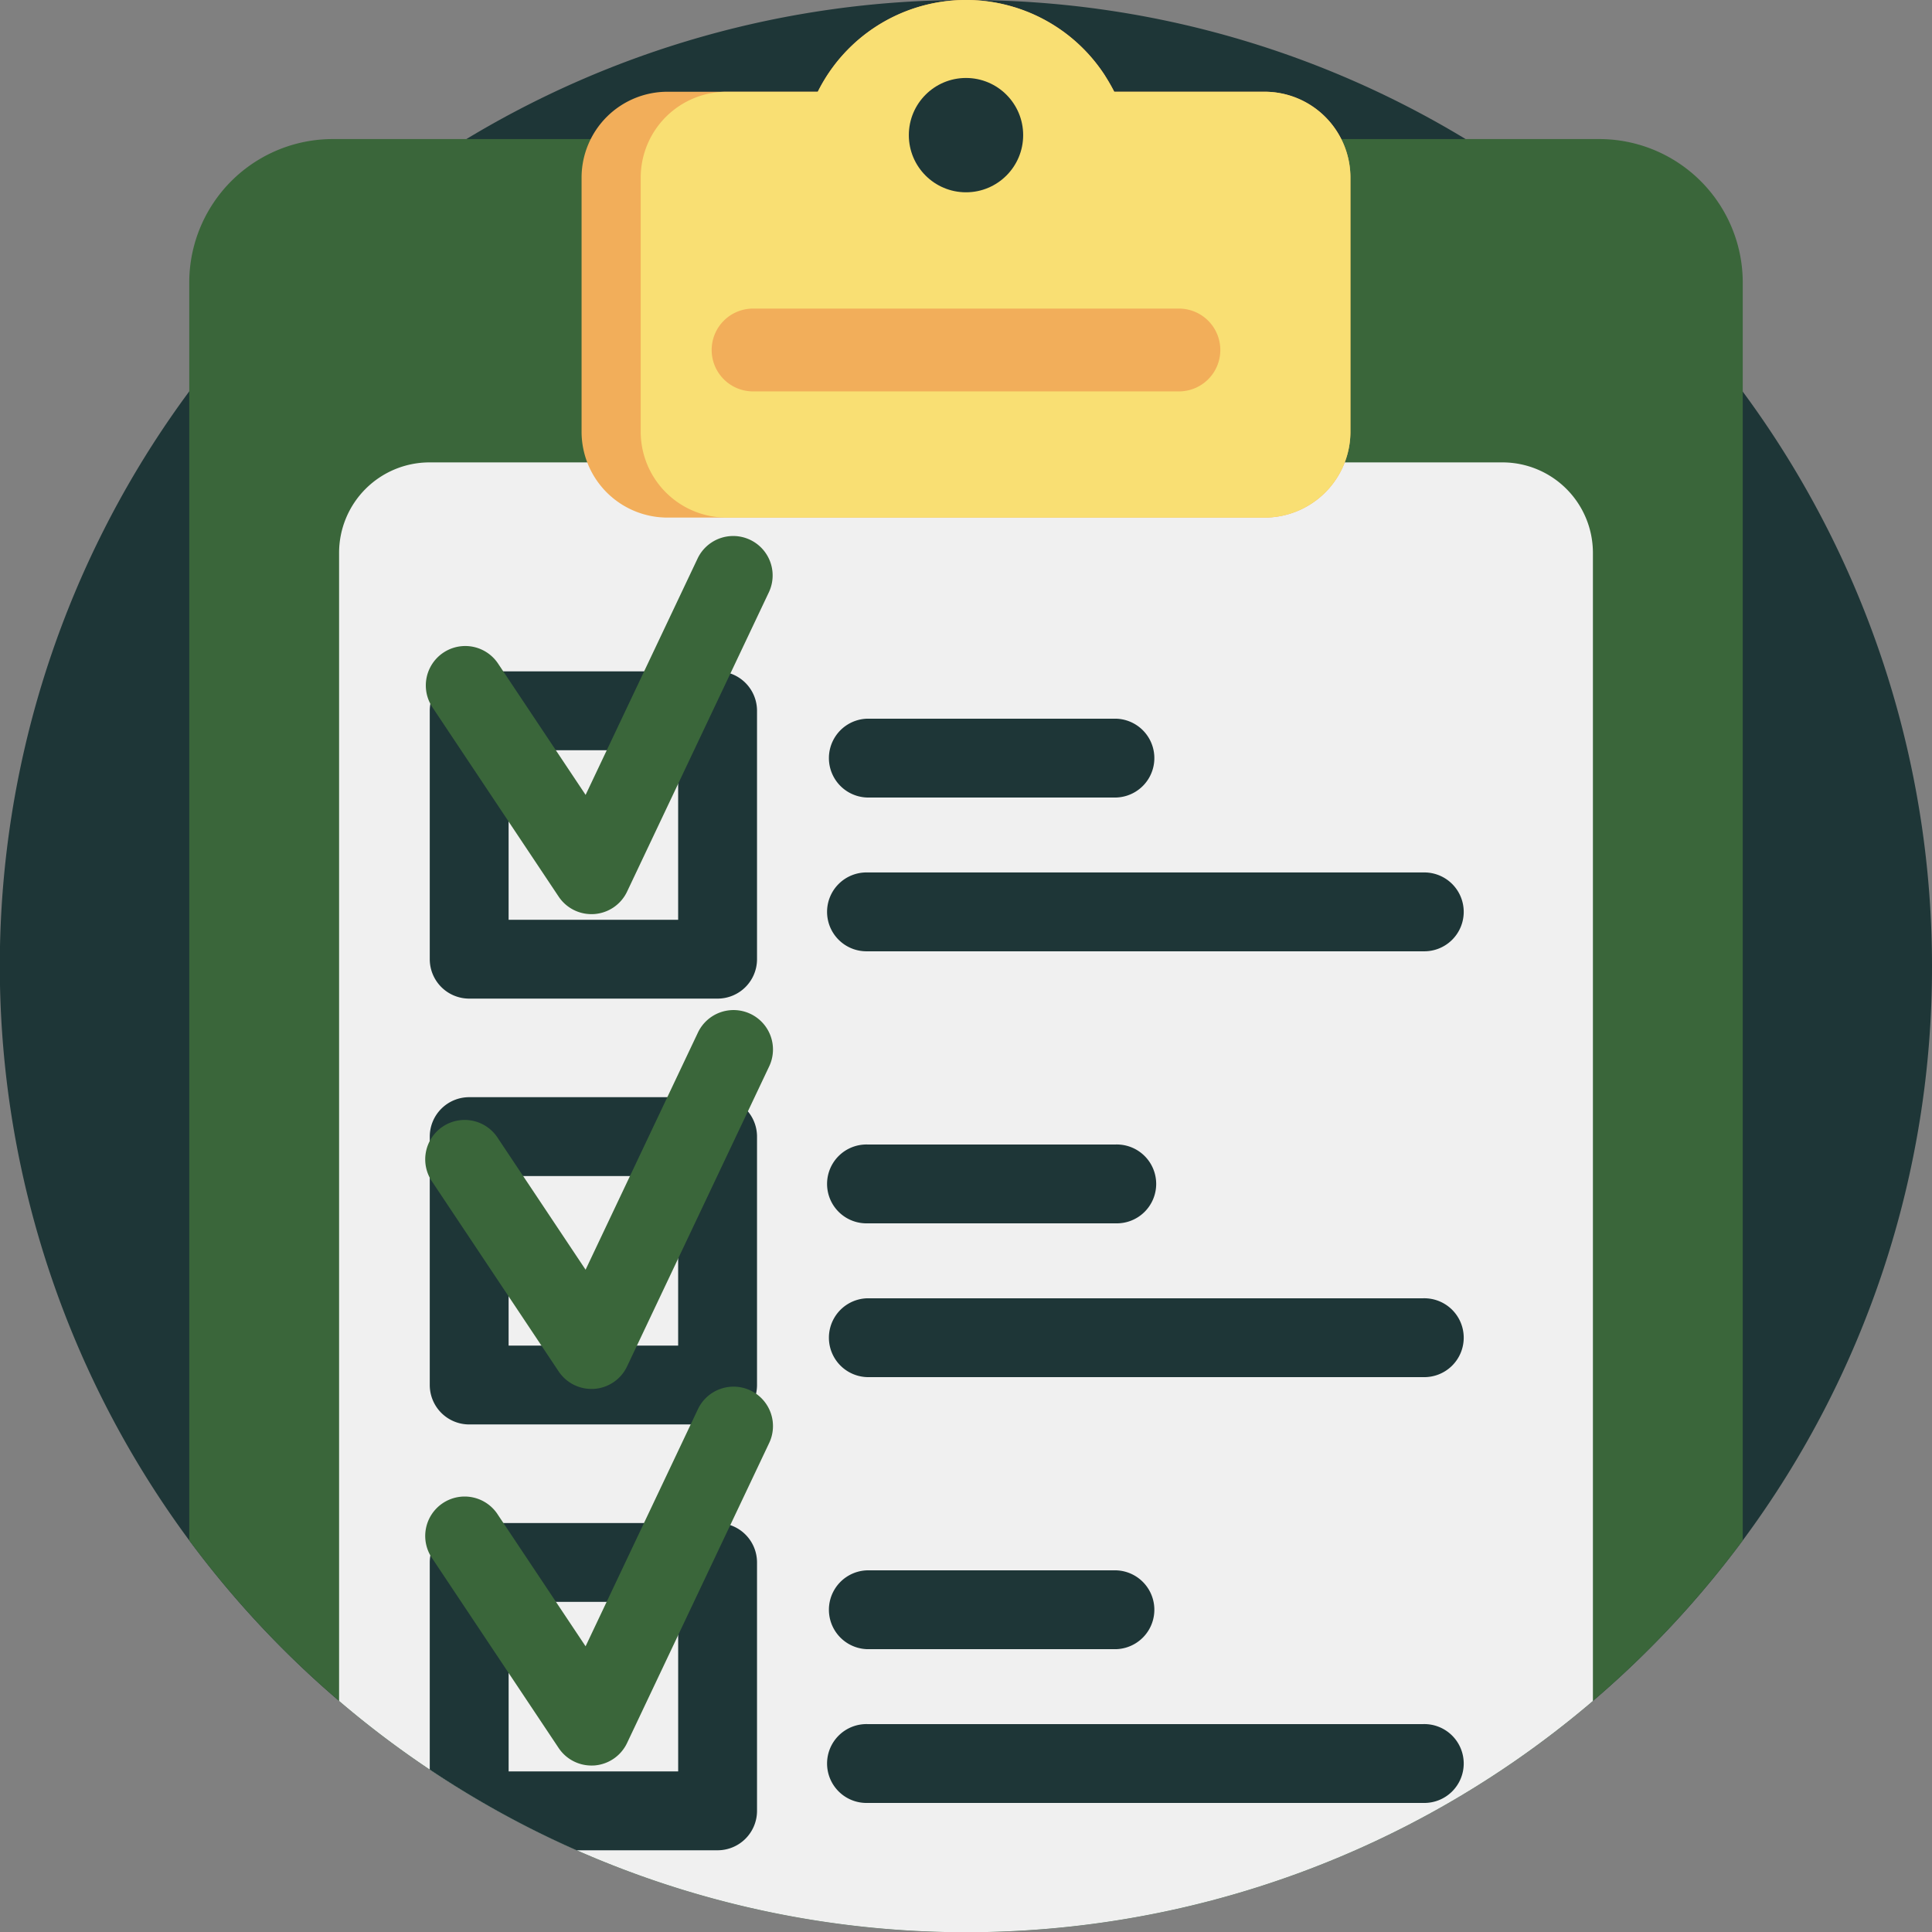
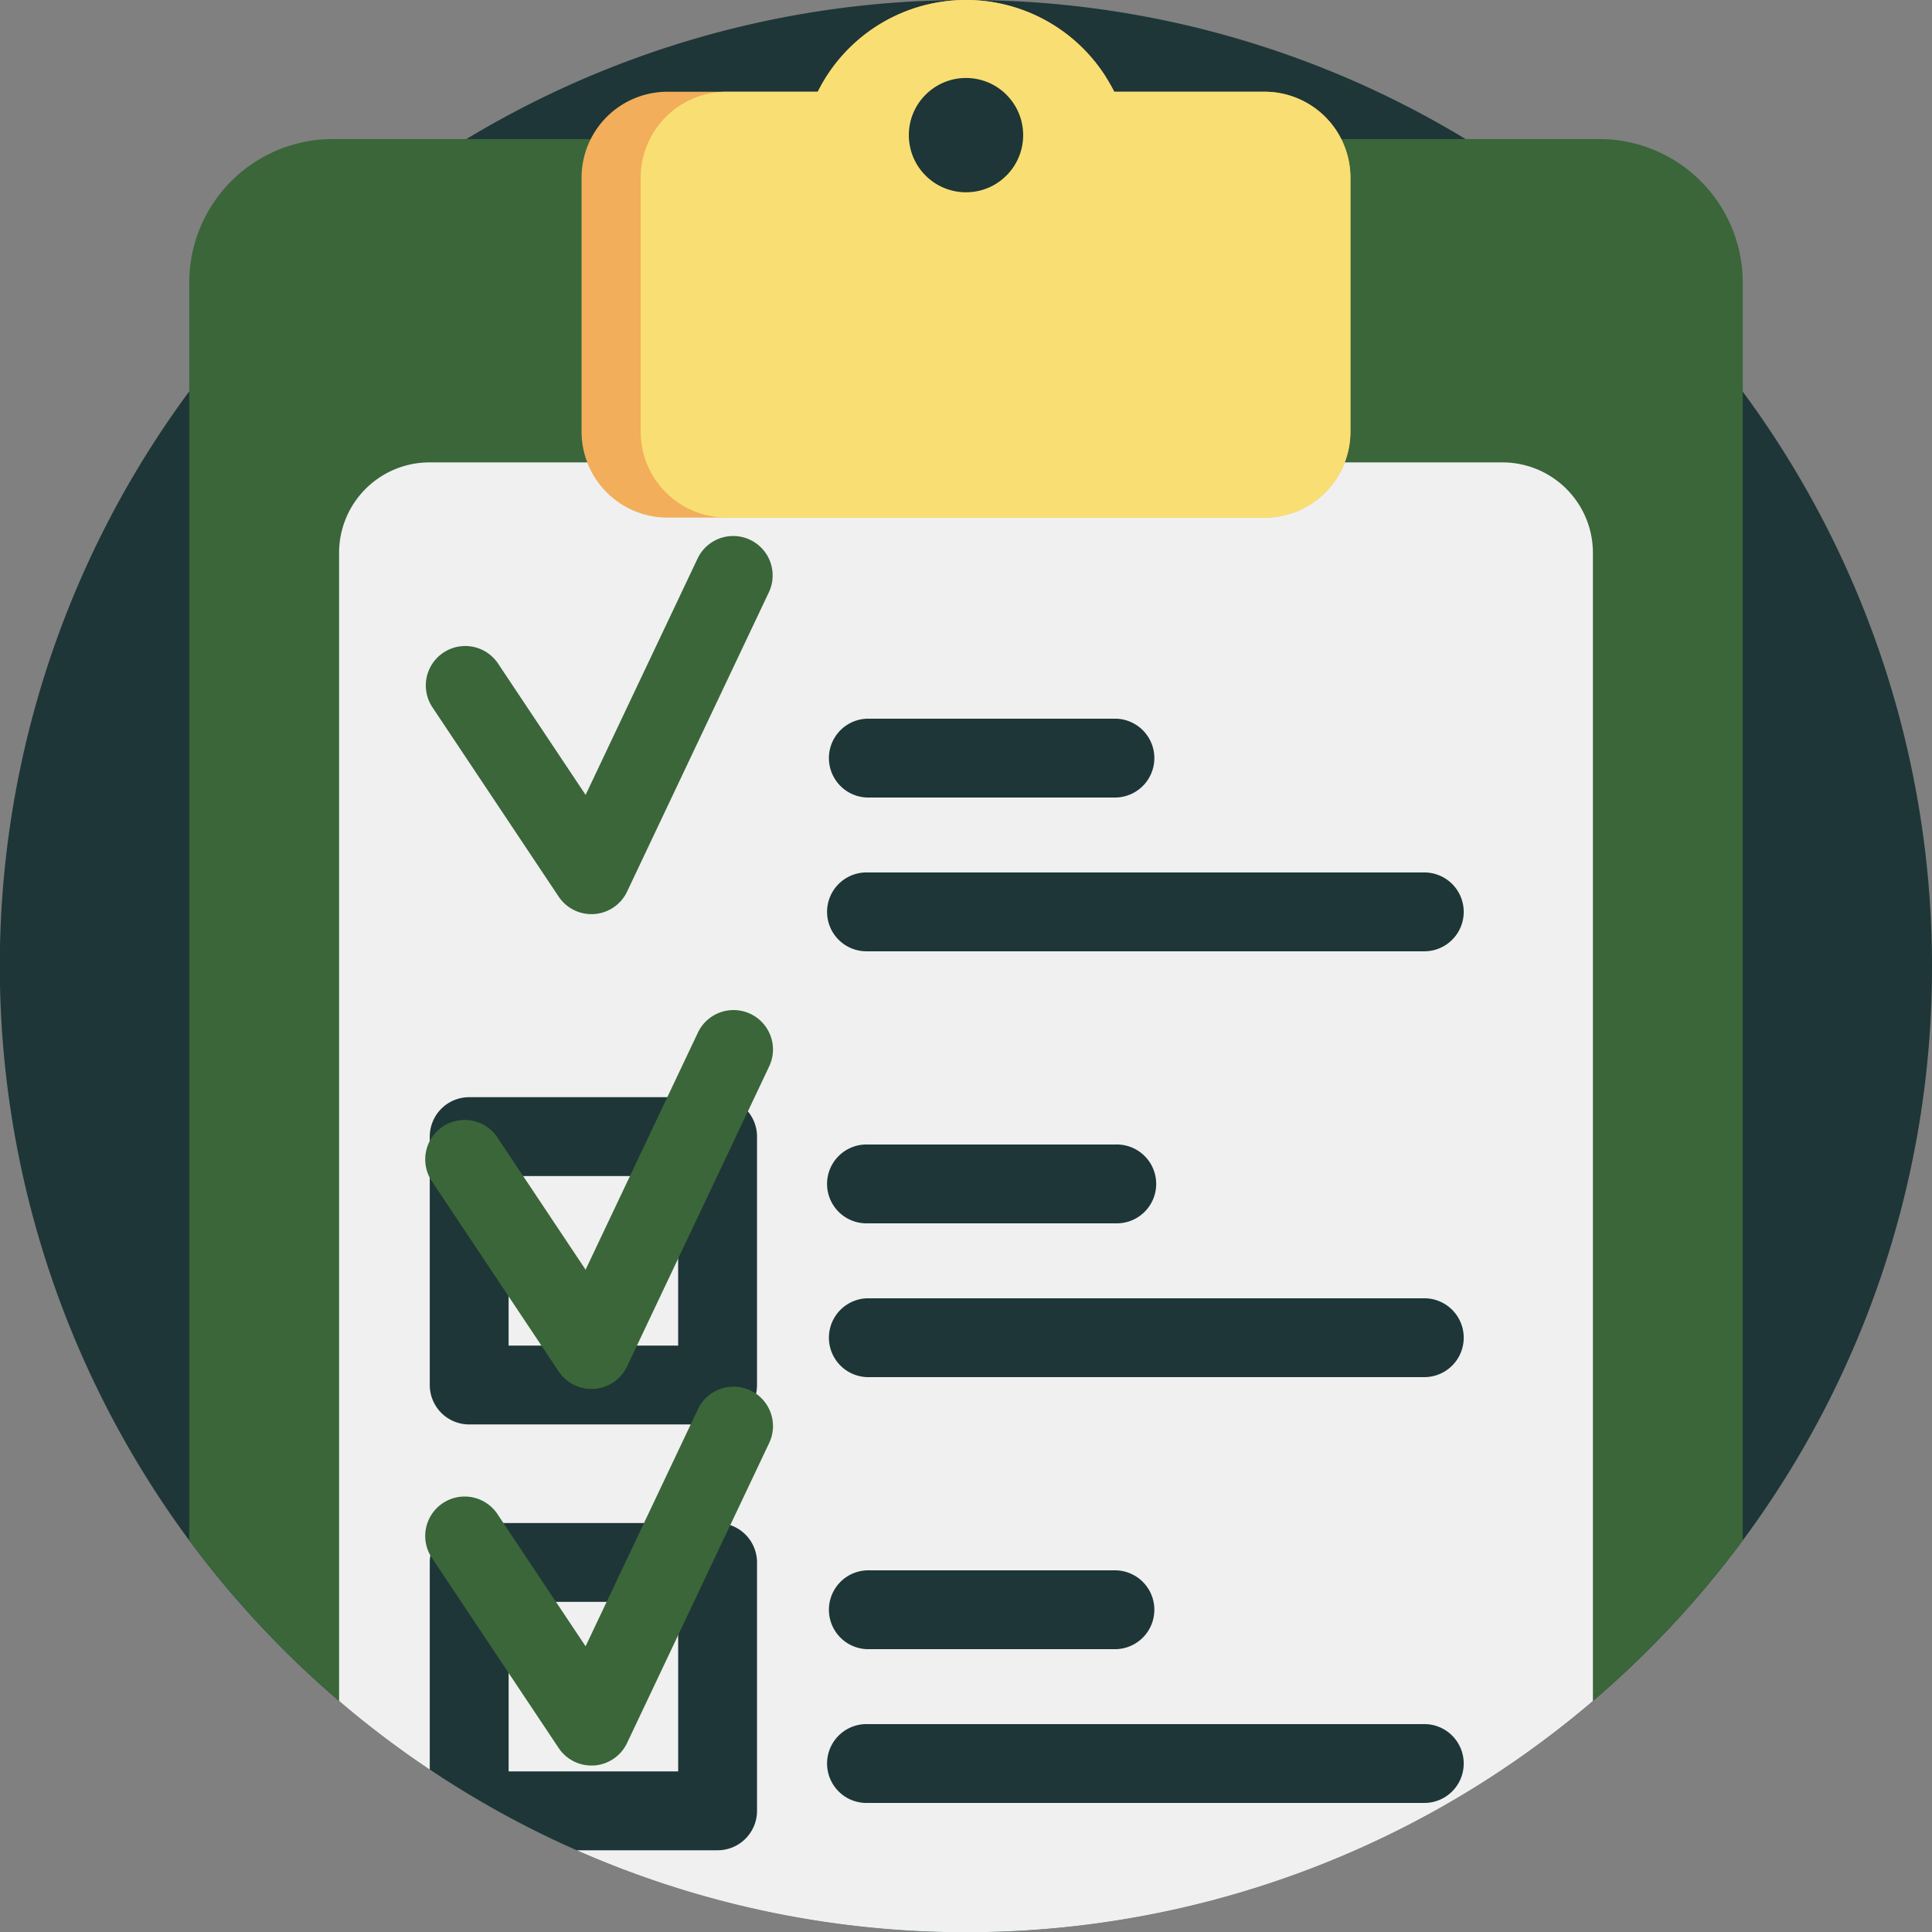
<svg xmlns="http://www.w3.org/2000/svg" id="a68957a0-1baa-4aa1-9103-912111e7b7f2" data-name="Camada 1" viewBox="0 0 90 90">
  <rect x="0" y="0" width="90" height="90" fill="#808080" stroke="none" />
  <title>icon-lojavirtual-passo-3</title>
  <path d="M90,45a44.803,44.803,0,0,1-8.816,26.758,45.27,45.27,0,0,1-6.98,7.479,44.966,44.966,0,0,1-58.408-0,45.271,45.271,0,0,1-6.98-7.479A44.995,44.995,0,0,1,45,0c.059,0,.118,0,.176.002A44.75,44.75,0,0,1,68.273,6.478,45.014,45.014,0,0,1,90,45Z" style="fill:#1e3637" />
  <path d="M81.184,13.166V71.757a45.27,45.27,0,0,1-6.98,7.479,44.966,44.966,0,0,1-58.408,0,45.271,45.271,0,0,1-6.98-7.479V13.166a6.687,6.687,0,0,1,6.688-6.688H74.496A6.687,6.687,0,0,1,81.184,13.166Z" style="fill:#3a663a" />
  <path d="M74.204,25.755v53.482a44.966,44.966,0,0,1-58.408-0V25.755a4.214,4.214,0,0,1,4.213-4.215H69.989A4.215,4.215,0,0,1,74.204,25.755Z" style="fill:#f0f0f0" />
  <path d="M62.908,8.276V20.109a4.001,4.001,0,0,1-4.002,4.002H31.094a4.001,4.001,0,0,1-4.002-4.002V8.276A4.001,4.001,0,0,1,31.094,4.274h7.002a7.712,7.712,0,0,1,13.35-.797c.015.022.028.042.04.064.108.167.211.34.305.516.042.077.081.151.114.217h7.002A4.001,4.001,0,0,1,62.908,8.276Z" style="fill:#f2ae5a" />
  <path d="M62.908,8.276V20.109a4.001,4.001,0,0,1-4.002,4.002H33.849a4.001,4.001,0,0,1-4.002-4.002V8.276A4.001,4.001,0,0,1,33.849,4.274h4.247a7.712,7.712,0,0,1,13.35-.797c.015.022.028.042.04.064.118.189.22.364.305.516.042.077.081.151.114.217h7.002A4.001,4.001,0,0,1,62.908,8.276Z" style="fill:#f9df73" />
  <circle cx="45" cy="6.295" r="2.663" style="fill:#1e3637" />
-   <path d="M54.918,18.233H35.081a1.929,1.929,0,0,1-1.929-1.929h0a1.929,1.929,0,0,1,1.929-1.929H54.918a1.929,1.929,0,0,1,1.929,1.929h0A1.928,1.928,0,0,1,54.918,18.233Z" style="fill:#f2ae5a" />
-   <path d="M33.428,46.519H21.857a1.837,1.837,0,0,1-1.837-1.837V33.111A1.837,1.837,0,0,1,21.857,31.274H33.428a1.837,1.837,0,0,1,1.837,1.837V44.682A1.837,1.837,0,0,1,33.428,46.519Zm-9.735-3.673h7.898v-7.898h-7.898Z" style="fill:#1e3637" />
  <path d="M51.98,37.152H40.408a1.837,1.837,0,0,1,0-3.673H51.98a1.837,1.837,0,0,1,0,3.673Z" style="fill:#1e3637" />
  <path d="M66.306,44.315H40.408a1.837,1.837,0,1,1,0-3.673h25.898A1.837,1.837,0,1,1,66.306,44.315Z" style="fill:#1e3637" />
  <path d="M33.428,66.356H21.857a1.837,1.837,0,0,1-1.837-1.837V52.947A1.837,1.837,0,0,1,21.857,51.111H33.428a1.837,1.837,0,0,1,1.837,1.837v11.572A1.837,1.837,0,0,1,33.428,66.356Zm-9.735-3.673h7.898v-7.898h-7.898Z" style="fill:#1e3637" />
  <path d="M51.98,56.988H40.408a1.837,1.837,0,1,1,0-3.673H51.98a1.837,1.837,0,1,1,0,3.673Z" style="fill:#1e3637" />
  <path d="M66.306,64.152H40.408a1.837,1.837,0,0,1,0-3.673h25.898a1.837,1.837,0,1,1-0,3.673Z" style="fill:#1e3637" />
  <path d="M33.428,70.948H21.857a1.837,1.837,0,0,0-1.837,1.837v9.65a44.731,44.731,0,0,0,6.838,3.758h6.57a1.837,1.837,0,0,0,1.837-1.837V72.784A1.837,1.837,0,0,0,33.428,70.948ZM31.592,82.519h-7.898v-7.898h7.898Z" style="fill:#1e3637" />
  <path d="M51.98,76.825H40.408a1.837,1.837,0,0,1,0-3.673H51.98a1.837,1.837,0,0,1,0,3.673Z" style="fill:#1e3637" />
  <path d="M66.306,83.988H40.408a1.837,1.837,0,1,1,0-3.673h25.898a1.837,1.837,0,1,1-0,3.673Z" style="fill:#1e3637" />
  <path d="M27.551,64.702a1.836,1.836,0,0,1-1.528-.818l-5.878-8.816a1.837,1.837,0,1,1,3.056-2.037l4.078,6.117,5.224-11.027a1.837,1.837,0,1,1,3.32,1.573l-6.612,13.959a1.837,1.837,0,0,1-1.526,1.046Q27.617,64.703,27.551,64.702Z" style="fill:#3a663a" />
  <path d="M27.551,42.584a1.836,1.836,0,0,1-1.528-.818l-5.878-8.816A1.837,1.837,0,1,1,23.202,30.912l4.078,6.117,5.224-11.027a1.837,1.837,0,0,1,3.32,1.573l-6.612,13.959a1.837,1.837,0,0,1-1.526,1.046Q27.617,42.584,27.551,42.584Z" style="fill:#3a663a" />
  <path d="M27.551,82.245a1.836,1.836,0,0,1-1.528-.818l-5.878-8.816a1.837,1.837,0,1,1,3.056-2.037l4.078,6.117,5.224-11.027a1.837,1.837,0,1,1,3.32,1.573l-6.612,13.959a1.837,1.837,0,0,1-1.526,1.046Q27.617,82.245,27.551,82.245Z" style="fill:#3a663a" />
</svg>